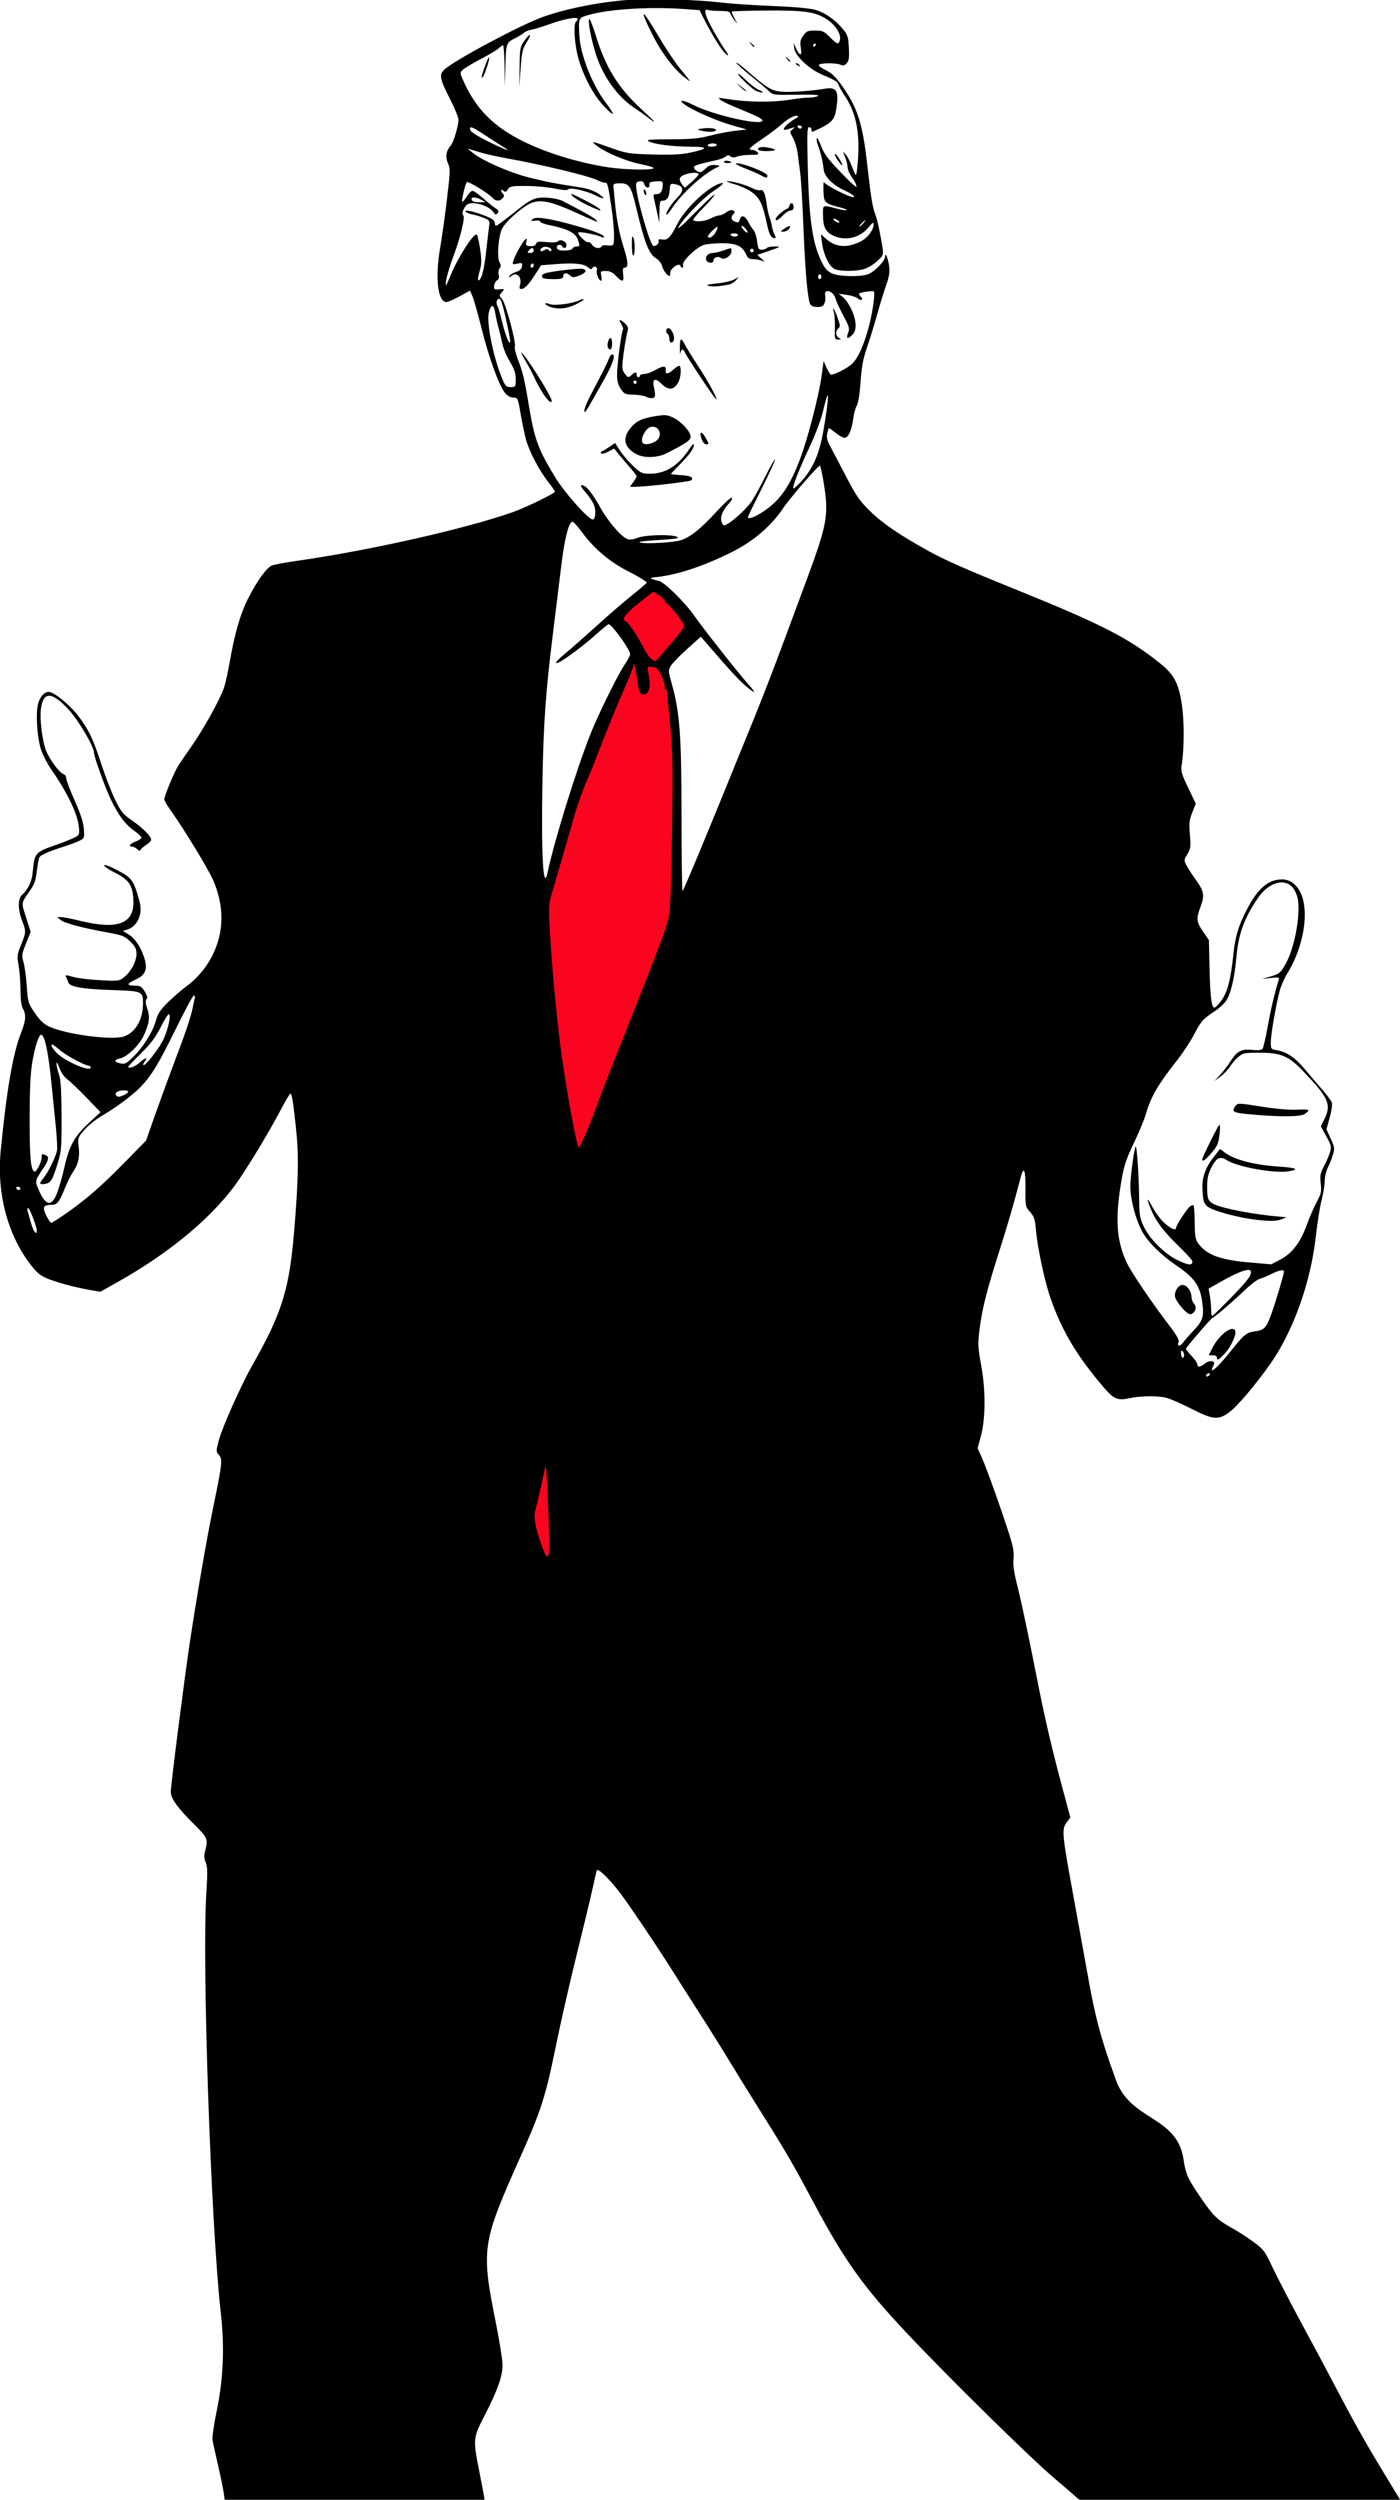
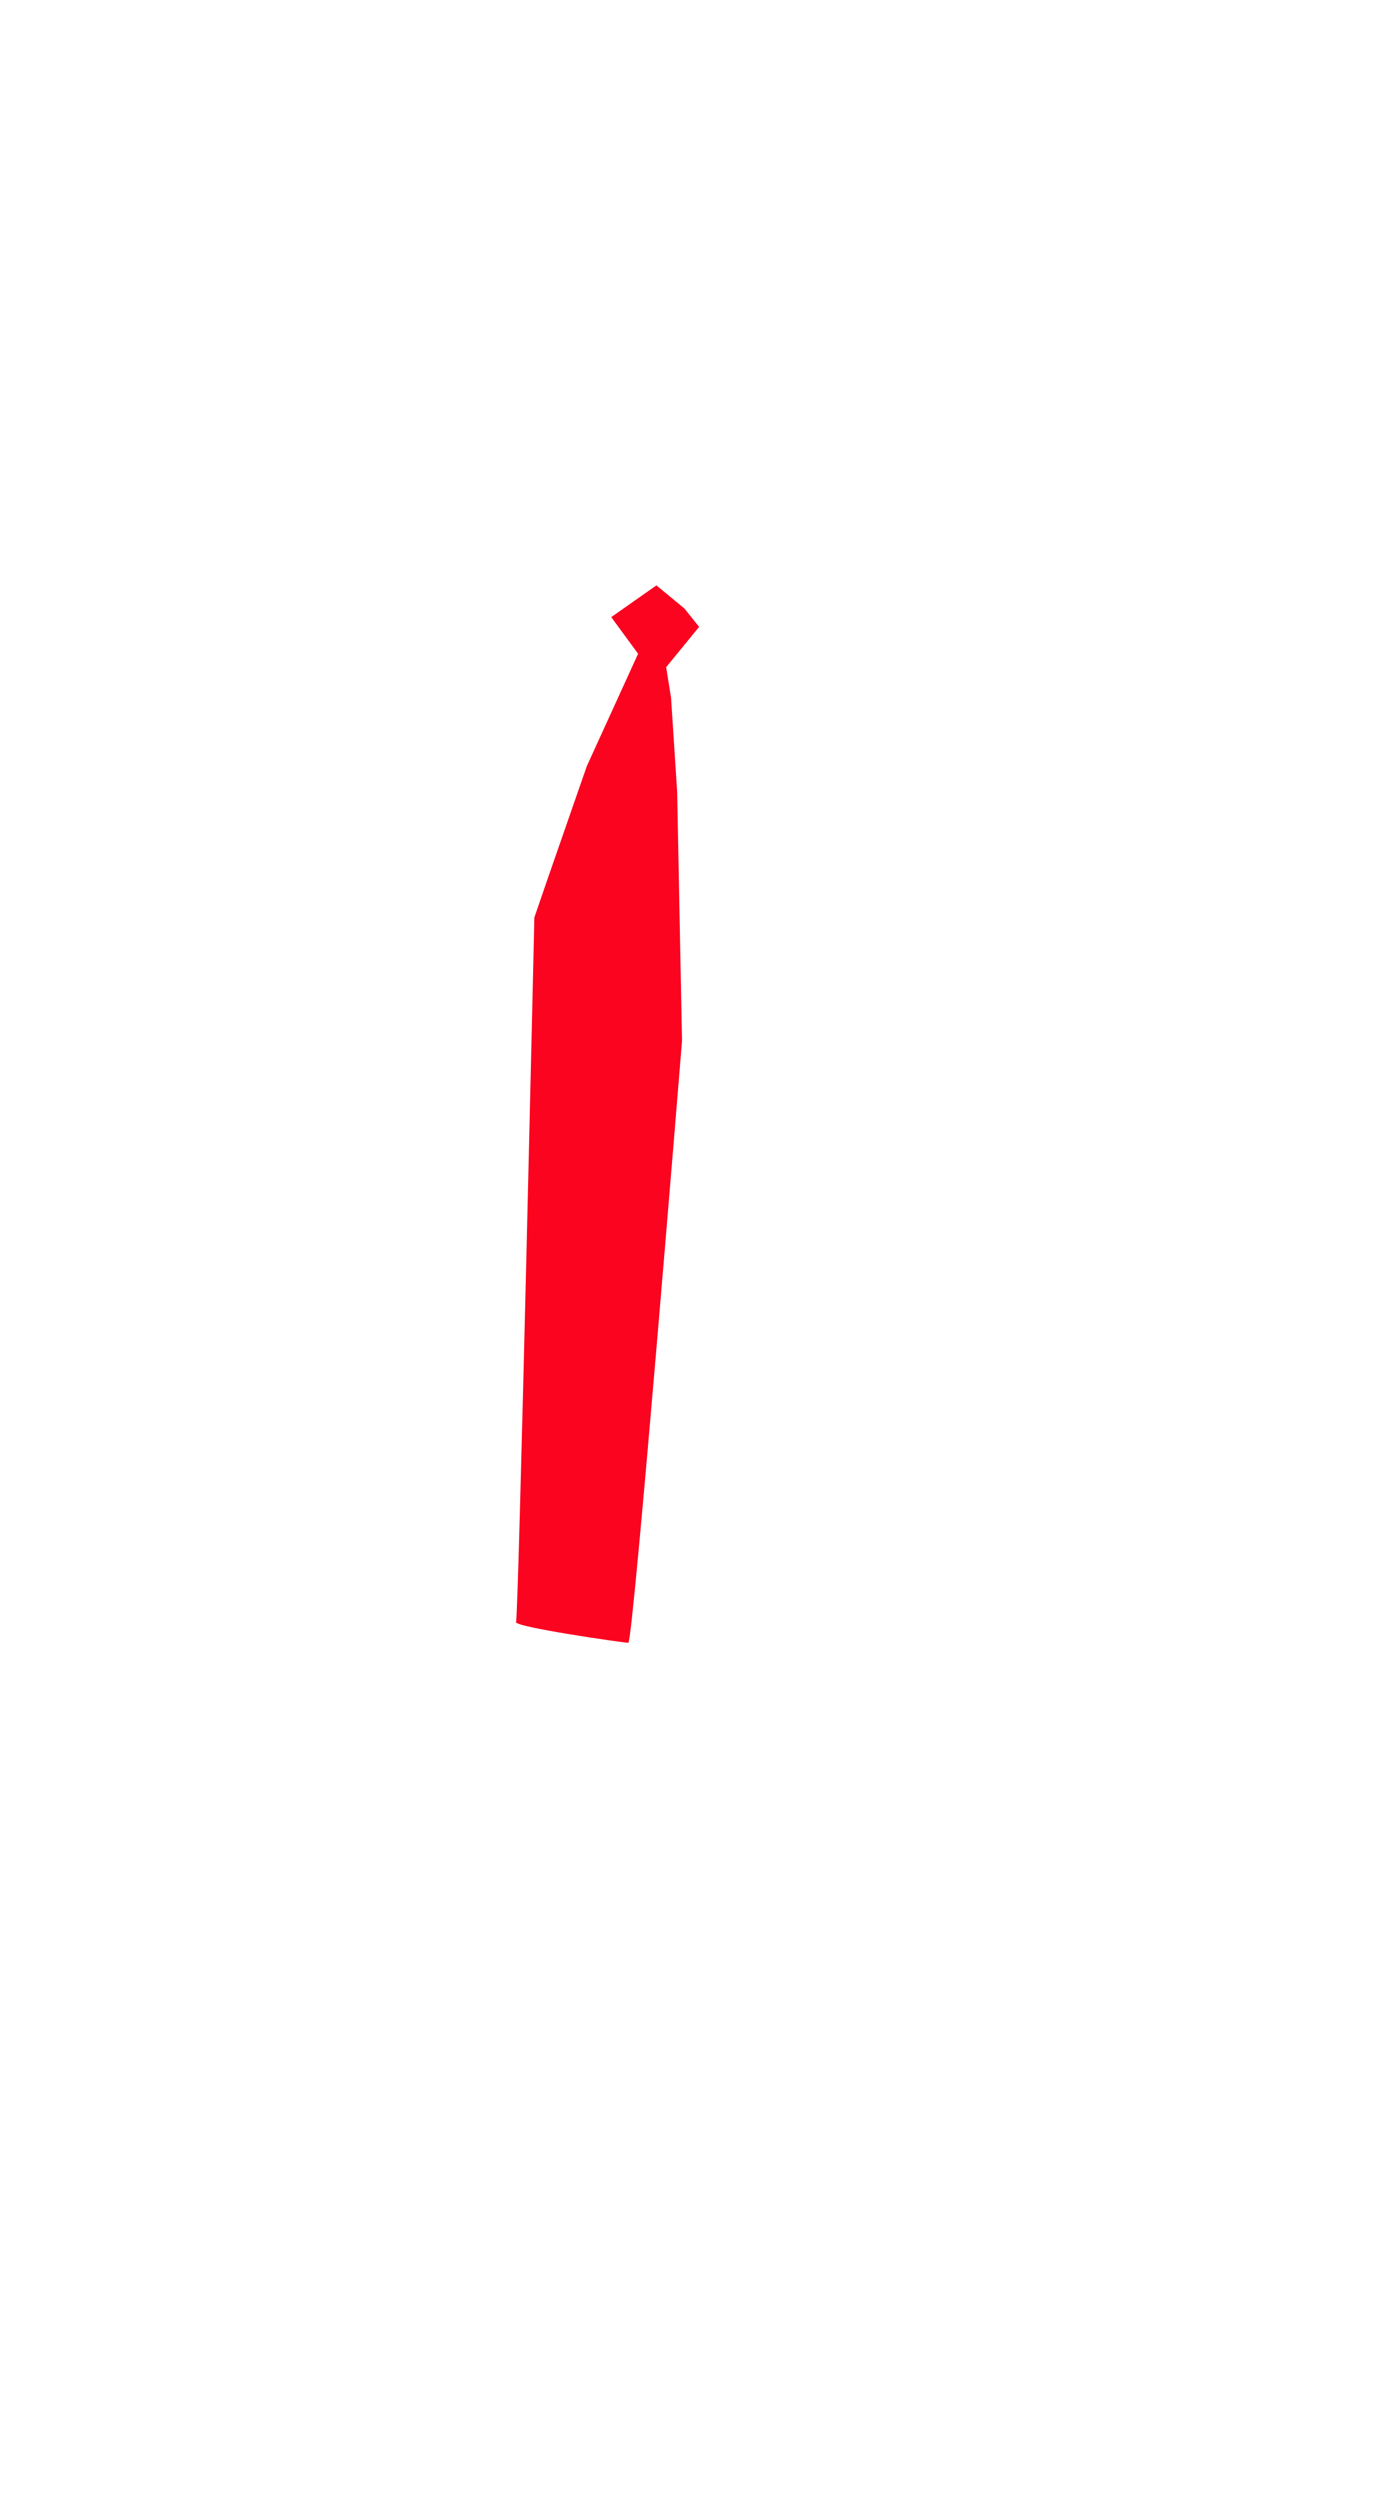
<svg xmlns="http://www.w3.org/2000/svg" xmlns:ns1="http://www.inkscape.org/namespaces/inkscape" xmlns:ns2="http://sodipodi.sourceforge.net/DTD/sodipodi-0.dtd" width="41.923mm" height="74.818mm" viewBox="0 0 41.923 74.818" version="1.1" id="svg13845" xml:space="preserve" ns1:version="1.2 (dc2aedaf03, 2022-05-15)" ns2:docname="Trump as salesman.svg">
  <title id="title14425">Trump as salesman</title>
  <ns2:namedview id="namedview13847" pagecolor="#ffffff" bordercolor="#666666" borderopacity="1.0" ns1:showpageshadow="2" ns1:pageopacity="0.0" ns1:pagecheckerboard="0" ns1:deskcolor="#d1d1d1" ns1:document-units="mm" showgrid="false" ns1:zoom="0.47354851" ns1:cx="876.36217" ns1:cy="281.9141" ns1:window-width="1920" ns1:window-height="991" ns1:window-x="-9" ns1:window-y="-9" ns1:window-maximized="1" ns1:current-layer="layer1" />
  <defs id="defs13842" />
  <g ns1:label="Lager 1" ns1:groupmode="layer" id="layer1" transform="translate(21.333,123.088)">
    <g id="g14419" transform="matrix(0.185,0,0,0.185,-17.391,-100.342)">
      <path style="fill:#fa041f;fill-opacity:1;stroke:none;stroke-width:0.265px;stroke-linecap:butt;stroke-linejoin:miter;stroke-opacity:1" d="m 84.942,-28.248 4.543,3.753 2.37,2.963 -5.334,6.519 0.79,4.938 0.988,15.211 0.79,40.298 c 0,0 -7.902,97.387 -8.692,97.387 -0.79,0 -18.569,-2.568 -18.174,-3.358 0.395,-0.79 2.963,-113.98 2.963,-113.98 l 2.173,-6.321 6.321,-18.174 8.297,-18.174 -4.346,-5.926 z" id="path13863" />
-       <path style="fill:#000000;stroke-width:0.265" d="m 14.933,280.522 c -0.093,-0.691 -0.511,-2.745 -0.928,-4.564 -0.417,-1.819 -0.827,-3.664 -0.911,-4.101 -0.087,-0.453 0.202,-2.496 0.673,-4.763 1.076,-5.177 1.293,-10.25 0.674,-15.747 -1.617,-14.349 -3.081,-57.027 -2.341,-68.258 0.204,-3.091 0.182,-4.011 -0.11,-4.734 -0.27,-0.668 -0.295,-1.141 -0.098,-1.852 0.516,-1.859 0.39,-2.171 -1.734,-4.269 -2.71,-2.678 -3.819,-4.215 -3.819,-5.297 0,-1.084 2.177,-18.189 3.063,-24.065 1.191,-7.903 2.765,-16.982 3.852,-22.225 1.409,-6.793 1.488,-7.542 0.868,-8.227 -0.47,-0.52 -0.471,-0.604 -0.026,-2.308 0.55,-2.106 3.656,-9.059 5.457,-12.219 4.757,-8.347 5.983,-12.283 6.756,-21.696 0.702,-8.546 0.767,-12.181 0.298,-16.58 -0.472,-4.422 -0.672,-5.648 -0.92,-5.641 -0.091,0.003 -0.747,1.104 -1.457,2.447 -1.832,3.464 -4.409,7.787 -6.659,11.174 -3.912,5.887 -11.025,11.926 -19.913,16.908 l -2.729,1.529 -1.769,-0.307 c -2.424,-0.42 -5.453,-1.249 -7.005,-1.917 -0.986,-0.424 -1.607,-0.97 -2.615,-2.299 -3.649,-4.813 -5.385,-11.47 -4.741,-18.185 0.942,-9.82 1.989,-15.897 3.309,-19.197 0.767,-1.918 0.842,-2.945 0.287,-3.917 -0.247,-0.433 -0.381,-1.475 -0.388,-3.012 -0.005,-1.293 -0.143,-3.079 -0.305,-3.969 -0.275,-1.505 -0.247,-1.737 0.397,-3.317 0.831,-2.039 0.836,-2.156 0.164,-3.926 -0.702,-1.847 -0.699,-3.532 0.009,-4.172 0.974,-0.881 1.577,-2.149 1.709,-3.595 0.292,-3.183 0.379,-3.289 3.636,-4.432 1.271,-0.446 2.684,-1.004 3.14,-1.24 0.784,-0.405 0.822,-0.497 0.706,-1.662 -0.219,-2.196 -1.792,-5.477 -4.53,-9.45 -0.56,-0.813 -1.258,-2.154 -1.551,-2.981 -0.599,-1.69 -0.903,-5.162 -0.619,-7.058 0.233,-1.552 1.181,-2.637 2.069,-2.368 1.069,0.325 3.356,2.277 4.591,3.92 1.674,2.226 2.343,3.639 3.702,7.811 0.645,1.98 1.652,4.57 2.239,5.755 0.94,1.898 1.262,2.288 2.707,3.278 1.712,1.173 3.076,2.54 3.088,3.095 0.004,0.179 -0.32,0.533 -0.72,0.787 -0.4,0.255 -0.824,0.616 -0.941,0.804 -0.17,0.272 -0.295,0.26 -0.614,-0.06 -0.22,-0.22 -0.571,-0.401 -0.779,-0.401 -0.707,0 -0.381,-0.494 0.548,-0.83 0.509,-0.184 0.926,-0.467 0.926,-0.628 0,-0.161 -0.531,-0.667 -1.179,-1.124 -1.425,-1.004 -2.527,-2.476 -3.74,-4.994 -0.938,-1.948 -2.754,-6.969 -2.754,-7.615 0,-1 -2.489,-5.234 -4.1,-6.973 -2.726,-2.945 -4.096,-2.991 -4.487,-0.152 -0.22,1.602 0.212,5.195 0.81,6.738 0.554,1.427 2.16,3.618 2.803,3.822 0.261,0.083 0.475,0.389 0.475,0.68 0,0.291 0.618,1.92 1.374,3.62 0.975,2.192 1.407,3.527 1.485,4.59 0.106,1.431 0.077,1.516 -0.647,1.882 -0.417,0.211 -1.413,0.594 -2.213,0.852 -3.021,0.973 -4.19,1.489 -4.369,1.928 -0.102,0.249 -0.278,1.261 -0.392,2.247 -0.152,1.322 -0.406,2.079 -0.964,2.876 -1.625,2.321 -1.573,2.007 -0.761,4.556 l 0.737,2.314 -0.747,1.856 c -0.701,1.742 -0.726,1.932 -0.403,3.094 0.189,0.681 0.426,2.429 0.525,3.885 0.174,2.542 0.225,2.712 1.284,4.271 0.78,1.149 1.437,1.786 2.247,2.178 2.651,1.283 10.181,2.297 12.175,1.638 1.878,-0.62 3.098,-2.715 3.101,-5.327 0.002,-1.988 -0.074,-2.021 -5.026,-2.182 -4.683,-0.153 -6.845,-0.524 -7.053,-1.213 -0.071,-0.234 -0.233,-0.622 -0.359,-0.861 -0.212,-0.4 -0.12,-0.404 1.144,-0.048 0.756,0.213 2.746,0.453 4.422,0.535 3.036,0.148 3.052,0.145 3.914,-0.58 1.106,-0.93 1.901,-2.489 1.901,-3.725 0,-0.768 -0.205,-1.169 -0.992,-1.945 -0.89,-0.877 -1.251,-1.025 -3.506,-1.438 -4.304,-0.79 -7.146,-1.54 -7.752,-2.045 l -0.582,-0.486 0.578,-0.009 c 0.318,-0.005 1.806,0.289 3.307,0.652 5.869,1.422 8.536,0.425 8.454,-3.159 -0.059,-2.561 -0.652,-3.485 -2.994,-4.669 -0.826,-0.417 -1.585,-0.893 -1.687,-1.058 -0.277,-0.448 0.776,-0.058 2.702,1.001 1.75,0.962 2.111,1.54 2.983,4.78 0.521,1.934 -0.319,3.911 -1.888,4.443 l -0.825,0.28 0.943,0.556 c 1.085,0.64 2.135,2.291 2.624,4.125 0.434,1.63 0.015,2.484 -1.571,3.205 -1.396,0.634 -1.423,0.947 -0.082,0.947 0.901,0 1.112,0.122 1.614,0.934 0.417,0.675 0.5,1.026 0.299,1.269 -0.198,0.238 -0.161,0.675 0.125,1.506 0.475,1.379 0.329,2.455 -0.599,4.418 -0.738,1.562 -2.656,3.397 -3.816,3.651 -1.009,0.222 -0.989,0.569 0.046,0.796 0.723,0.159 0.966,0.042 2.018,-0.971 1.644,-1.584 3.19,-4.024 3.725,-5.876 0.368,-1.275 0.729,-1.824 2.034,-3.093 0.873,-0.849 2.102,-1.915 2.732,-2.369 3.665,-2.646 5.857,-6.835 5.864,-11.207 0.003,-1.975 -0.466,-4.118 -1.347,-6.148 -0.718,-1.654 -4.878,-8.505 -6.597,-10.863 -0.722,-0.991 -1.311,-1.982 -1.308,-2.204 0.006,-0.537 1.629,-4.427 2.267,-5.436 0.278,-0.44 1.296,-1.929 2.26,-3.307 1.856,-2.653 4.446,-7.329 5.125,-9.253 0.223,-0.633 0.646,-2.529 0.94,-4.214 0.794,-4.552 1.699,-7.706 2.901,-10.116 1.434,-2.873 3.055,-5.141 3.92,-5.483 0.388,-0.153 2.015,-0.464 3.616,-0.691 11.974,-1.698 27.464,-5.174 35.322,-7.924 2.09,-0.732 6.879,-3.054 6.879,-3.336 0,-0.112 -0.486,-0.818 -1.08,-1.569 -1.417,-1.793 -3.004,-4.784 -3.552,-6.694 -0.242,-0.841 -0.647,-2.746 -0.901,-4.233 -0.457,-2.676 -0.47,-2.704 -1.216,-2.731 -0.49,-0.018 -0.964,-0.29 -1.353,-0.778 -0.958,-1.201 -2.604,-5.733 -3.744,-10.307 -0.58,-2.328 -1.243,-4.681 -1.472,-5.227 l -0.417,-0.994 -1.688,0.928 c -0.929,0.51 -1.884,0.928 -2.123,0.928 -1.429,0 -1.875,-3.895 -1.016,-8.864 0.302,-1.746 0.8,-5.311 1.106,-7.922 0.519,-4.429 0.528,-4.81 0.127,-5.698 -0.452,-1.001 -0.273,-2.017 0.514,-2.916 0.424,-0.484 1.203,-3.129 1.203,-4.081 0,-0.381 -0.593,-1.85 -1.317,-3.267 -1.723,-3.37 -1.854,-4.032 -0.957,-4.864 1.641,-1.522 12.256,-7.191 15.931,-8.509 3.988,-1.43 9.803,-2.545 14.653,-2.811 3.758,-0.206 10.756,0.043 14.552,0.516 1.237,0.154 4.809,0.387 7.937,0.517 3.849,0.16 6.134,0.372 7.066,0.658 1.565,0.479 3.221,1.657 4.414,3.14 0.714,0.887 0.827,1.254 0.914,2.989 0.081,1.603 0.013,2.074 -0.36,2.486 -0.345,0.382 -0.579,0.444 -0.938,0.252 -0.623,-0.333 -3.346,-0.332 -3.552,0.002 -0.088,0.142 0.394,0.518 1.07,0.836 0.87,0.409 1.576,1.049 2.413,2.19 2.692,3.666 3.575,6.308 4.319,12.933 0.615,5.478 0.882,7.128 1.336,8.258 0.176,0.437 0.488,1.687 0.694,2.778 0.755,3.999 0.784,3.625 -0.366,4.718 -0.572,0.544 -1.523,1.134 -2.112,1.311 -1.379,0.413 -3.997,0.406 -4.846,-0.014 -0.851,-0.421 -1.761,-2.313 -1.997,-4.153 l -0.185,-1.445 0.928,0.814 c 1.509,1.325 3.36,1.429 5.564,0.313 1.056,-0.535 2.037,-1.848 2.039,-2.729 7.9e-4,-0.417 -0.17,-0.316 -0.839,0.496 -1.42,1.723 -3.827,2.259 -5.771,1.284 -1.187,-0.595 -1.582,-1.42 -1.587,-3.312 -0.004,-1.719 -0.215,-1.643 2.583,-0.936 0.623,0.157 1.192,0.227 1.264,0.154 0.073,-0.073 -0.437,-0.275 -1.132,-0.449 -2.443,-0.611 -2.581,-0.751 -2.64,-2.676 -0.029,-0.941 0.012,-1.558 0.091,-1.371 0.143,0.337 3.114,1.933 4.261,2.289 1.184,0.368 0.56,-0.286 -0.926,-0.97 -1.98,-0.911 -3.313,-2.28 -3.41,-3.502 -0.081,-1.034 -0.506,-2.815 -0.929,-3.898 -0.153,-0.393 -0.23,-0.861 -0.17,-1.04 0.06,-0.179 0.374,0.38 0.699,1.243 0.477,1.266 1.106,2.105 3.262,4.347 1.776,1.848 2.604,2.557 2.471,2.117 -0.11,-0.364 -0.335,-0.84 -0.5,-1.058 -0.6,-0.795 -0.961,-1.592 -0.961,-2.122 0,-0.298 -0.178,-0.984 -0.395,-1.525 -0.395,-0.983 -0.395,-0.983 0.112,-0.384 0.279,0.33 0.715,1.163 0.968,1.852 0.253,0.689 0.548,1.353 0.654,1.476 0.106,0.123 0.277,-1.127 0.379,-2.778 0.271,-4.375 -0.393,-7.44 -2.187,-10.098 -0.441,-0.654 -0.875,-1.419 -0.964,-1.7 -0.172,-0.543 -0.49,-0.74 -2.8,-1.734 -2.011,-0.866 -4.201,-2.947 -4.372,-4.154 l -0.131,-0.926 0.392,0.84 c 0.642,1.377 1.003,1.375 0.796,-0.004 -0.149,-0.997 -0.081,-1.344 0.394,-2.013 0.511,-0.718 0.724,-0.808 1.911,-0.808 1.206,0 1.439,0.103 2.394,1.058 1.222,1.222 1.407,1.275 1.619,0.464 0.236,-0.901 -0.646,-2.349 -1.98,-3.255 -1.907,-1.294 -3.606,-1.555 -9.851,-1.51 -3.036,0.022 -5.58,0.099 -5.653,0.172 -0.073,0.073 0.131,0.585 0.453,1.138 0.546,0.939 0.548,0.962 0.035,0.345 -0.303,-0.364 -0.62,-0.87 -0.705,-1.124 -0.124,-0.371 -0.463,-0.463 -1.703,-0.463 -0.851,0 -1.736,-0.072 -1.967,-0.161 -0.8,-0.307 -0.444,0.978 0.951,3.437 0.753,1.327 1.587,2.697 1.852,3.044 0.77,1.007 0.558,1.194 -0.269,0.238 -0.708,-0.818 -2.155,-3.251 -3.351,-5.632 l -0.532,-1.058 -2.379,-0.17 c -5.74,-0.411 -12.243,-0.005 -15.674,0.978 -1.531,0.439 -1.548,0.477 -1.396,3.294 0.17,3.162 2.135,8.113 4.352,10.968 0.665,0.857 1.138,1.627 1.05,1.711 -0.088,0.084 -0.795,-0.543 -1.572,-1.395 -1.691,-1.853 -3.349,-5.084 -4.082,-7.953 -0.565,-2.212 -0.715,-5.305 -0.27,-5.58 0.146,-0.09 0.265,-0.283 0.265,-0.429 0,-0.414 -2.255,0.009 -4.63,0.869 -1.164,0.421 -2.461,0.819 -2.881,0.883 -0.42,0.064 -0.956,0.285 -1.191,0.491 -0.235,0.206 -0.931,0.627 -1.547,0.937 -1.332,0.67 -1.372,0.799 -1.47,4.79 l -0.075,3.043 -0.057,-3.373 c -0.031,-1.855 -0.138,-3.373 -0.238,-3.373 -0.1,0 -0.427,0.226 -0.728,0.502 -0.3,0.276 -1.618,1.063 -2.927,1.748 -1.31,0.685 -2.606,1.461 -2.88,1.724 -0.488,0.467 -0.48,0.517 0.335,2.259 1.841,3.934 4.437,6.622 8.519,8.821 3.917,2.11 9.454,3.877 14.664,4.679 2.647,0.408 7.168,0.5 7.384,0.151 0.076,-0.124 -0.899,-0.427 -2.167,-0.675 -2.331,-0.455 -5.895,-1.981 -7.201,-3.084 -0.796,-0.673 -0.687,-0.65 2.778,0.582 2.201,0.782 2.692,0.855 6.482,0.958 3.075,0.083 4.593,0.007 6.068,-0.306 2.948,-0.624 2.949,-0.953 0.004,-0.959 -2.883,-0.006 -5.831,-0.381 -6.738,-0.856 -0.525,-0.275 0.05,-0.331 3.525,-0.339 3.397,-0.008 4.562,-0.116 6.402,-0.592 1.237,-0.32 3.082,-0.675 4.101,-0.788 l 1.852,-0.206 -2.249,-0.631 c -3.458,-0.97 -8.661,-3.462 -8.334,-3.991 0.08,-0.13 0.946,0.169 1.925,0.664 3.295,1.666 11.172,3.427 11.172,2.497 0,-0.275 -1.049,-0.786 -4.541,-2.214 -0.969,-0.397 -1.981,-0.898 -2.249,-1.114 -0.444,-0.359 -0.396,-0.379 0.556,-0.223 3.957,0.646 7.88,0.684 11.243,0.108 0.791,-0.135 1.922,-0.248 2.514,-0.25 0.592,-0.002 1.254,-0.123 1.473,-0.269 0.272,-0.181 -0.812,-0.245 -3.44,-0.203 -3.757,0.06 -3.85,0.048 -4.516,-0.591 -0.374,-0.359 -1.713,-1.485 -2.977,-2.503 -1.264,-1.018 -2.297,-1.952 -2.297,-2.077 0,-0.124 0.729,0.411 1.62,1.189 3.229,2.82 3.998,3.303 5.539,3.48 1.349,0.154 4.835,-0.077 7.281,-0.483 1.597,-0.265 2.077,0.308 1.874,2.24 -0.305,2.904 -0.554,3.202 -3.945,4.732 -0.109,0.049 -0.198,-0.099 -0.198,-0.329 0,-0.23 -0.168,-0.419 -0.373,-0.419 -0.312,0 -0.354,0.871 -0.257,5.358 0.207,9.601 0.755,13.455 2.36,16.624 0.491,0.968 0.908,1.403 1.646,1.713 1.177,0.495 4.391,0.567 5.718,0.129 1.033,-0.341 2.81,-2.143 2.816,-2.856 0.008,-0.87 0.479,0.224 0.658,1.528 0.13,0.944 0.014,1.664 -0.511,3.167 -0.374,1.07 -1.04,3.243 -1.48,4.83 -0.44,1.587 -1.16,3.918 -1.599,5.18 -0.616,1.769 -0.852,3.042 -1.033,5.554 -0.143,1.996 -0.379,3.483 -0.609,3.836 -0.206,0.318 -0.46,1.223 -0.563,2.011 -0.254,1.94 -0.807,3.197 -1.407,3.197 -0.265,0 -0.932,-0.371 -1.482,-0.824 -0.55,-0.453 -1.039,-0.781 -1.088,-0.728 -0.048,0.053 -0.164,0.454 -0.257,0.89 -0.121,0.566 0.003,1.113 0.432,1.906 0.331,0.612 1.487,2.815 2.569,4.895 1.719,3.305 2.223,4.033 3.991,5.767 1.962,1.925 4.806,3.861 9.399,6.398 2.656,1.467 6.03,2.957 13.879,6.128 14.172,5.725 18.569,7.975 23.716,12.135 2.182,1.763 2.906,3.159 3.428,6.602 0.406,2.682 0.385,7.357 -0.044,9.842 -0.151,0.872 0.003,1.395 1.059,3.596 l 1.235,2.576 -0.566,1.431 c -0.487,1.231 -0.541,1.735 -0.386,3.611 0.163,1.971 0.123,2.271 -0.41,3.134 -0.563,0.91 -0.57,0.993 -0.157,1.789 0.238,0.459 0.905,1.49 1.482,2.29 1.377,1.91 1.501,2.568 0.826,4.372 -0.748,1.998 -0.7,2.494 0.394,4.084 l 0.944,1.372 0.101,4.545 c 0.101,4.57 0.332,6.411 0.8,6.381 0.139,-0.009 0.622,-0.501 1.073,-1.092 0.987,-1.294 1.563,-3.44 1.952,-7.27 0.318,-3.142 0.842,-4.901 2.263,-7.605 1.785,-3.396 3.436,-4.786 5.687,-4.786 1.634,0 2.984,1.403 3.433,3.566 0.692,3.334 -0.384,8.061 -2.673,11.744 -0.435,0.699 -0.964,1.916 -1.176,2.704 -0.601,2.231 -1.442,7.094 -1.442,8.335 0,1.09 0.027,1.126 0.997,1.29 1.584,0.268 2.96,1.201 4.5,3.053 0.786,0.946 2.058,2.437 2.825,3.314 0.767,0.877 1.47,1.833 1.563,2.124 0.093,0.292 -0.067,1.38 -0.355,2.419 l -0.524,1.889 0.69,1.506 c 0.63,1.377 0.661,1.6 0.362,2.601 -0.18,0.602 -0.552,1.537 -0.827,2.076 -0.275,0.54 -0.5,1.5 -0.5,2.133 0,0.633 -0.227,2.037 -0.505,3.119 -0.278,1.082 -0.702,3.742 -0.944,5.911 -0.835,7.507 -3.713,15.487 -7.5,20.796 -2.439,3.42 -5.3,6.766 -6.549,7.661 -1.763,1.263 -2.577,1.181 -6.119,-0.612 -1.572,-0.796 -3.334,-1.575 -3.916,-1.733 -1.385,-0.375 -4.091,-0.367 -5.95,0.017 -2.256,0.466 -2.66,0.257 -5.023,-2.596 -3.924,-4.738 -6.107,-8.498 -7.889,-13.586 -0.932,-2.661 -2.112,-8.195 -2.351,-11.028 -0.145,-1.718 -0.284,-2.144 -0.946,-2.897 -0.762,-0.868 -0.775,-0.935 -0.748,-3.798 0.029,-3.071 -0.27,-3.756 -0.781,-1.79 -1.077,4.141 -2.071,7.572 -3.432,11.84 -2.051,6.434 -2.802,9.395 -3.208,12.651 -0.312,2.497 -0.292,2.92 0.28,6.093 0.729,4.044 0.68,8.539 -0.123,11.458 l -0.484,1.759 0.694,1.548 c 0.779,1.737 3.265,8.704 4.471,12.528 0.617,1.956 0.759,2.807 0.643,3.836 -0.113,1.002 0.071,2.19 0.757,4.895 0.498,1.965 1.746,7.858 2.774,13.097 1.643,8.376 2.632,12.591 5.062,21.574 l 0.611,2.259 -0.618,0.836 c -0.804,1.088 -0.735,1.812 1.151,12.108 0.8,4.366 1.891,10.378 2.424,13.361 1.099,6.15 2.054,9.67 4.266,15.734 2.229,7.119 9.912,6.056 11.068,13.113 0.394,2.619 0.649,3.195 2.836,6.399 1.967,2.881 2.689,3.588 4.913,4.808 0.976,0.536 2.58,1.565 3.563,2.288 1.707,1.255 1.851,1.448 3.205,4.318 2.955,5.999 6.096,11.531 9.228,17.501 3.773,7.202 5.556,10.395 8.683,15.544 l 2.851,4.696 h -25.908 c -24.315,0 -25.937,-0.029 -26.388,-0.463 -0.264,-0.255 -2.02,-1.769 -3.903,-3.365 -3.984,-3.378 -17.432,-16.614 -24.068,-23.689 -6.875,-7.33 -9.868,-11.531 -14.813,-20.786 -3.469,-6.493 -4.511,-8.284 -8.689,-14.932 -1.6,-2.547 -3.885,-6.238 -5.076,-8.202 -1.191,-1.965 -3.391,-5.477 -4.888,-7.805 -1.497,-2.328 -3.318,-5.186 -4.047,-6.35 -2.525,-4.035 -7.661,-11.649 -8.924,-13.229 -1.864,-2.332 -3.384,-3.746 -3.535,-3.286 -0.068,0.207 -0.38,1.566 -0.694,3.022 -0.314,1.455 -1.446,6.158 -2.516,10.451 -1.07,4.293 -2.604,11.029 -3.409,14.968 -1.67,8.176 -2.35,10.298 -5.716,17.84 -6.288,14.088 -6.398,14.841 -3.953,27.062 0.576,2.879 1.047,5.878 1.047,6.665 0,1.8 -0.827,4.122 -2.902,8.15 -1.899,3.685 -1.906,3.774 -0.806,9.319 0.433,2.183 0.79,4.118 0.793,4.299 0.004,0.262 -4.372,0.331 -21.013,0.331 h -21.018 z m 52.661,-154.517 c -0.093,-4.23 -0.434,-11.561 -0.544,-11.673 -0.053,-0.054 -0.161,0.244 -0.242,0.661 -0.212,1.099 -1.186,5.354 -1.49,6.507 -0.28,1.063 0.073,2.88 1.134,5.827 0.865,2.406 1.214,2.002 1.141,-1.323 z M 174.482,99.481 c 0.09,-0.146 0.044,-0.265 -0.101,-0.265 -0.146,0 -0.338,0.119 -0.428,0.265 -0.09,0.146 -0.044,0.265 0.101,0.265 0.146,0 0.338,-0.119 0.428,-0.265 z m 3.525,-3.969 c 2.011,-2.535 2.456,-2.896 3.789,-3.073 1.553,-0.206 1.868,-0.541 2.708,-2.882 0.699,-1.947 2.017,-6.375 2.017,-6.775 0,-0.403 -0.762,-0.26 -2.059,0.389 -0.686,0.343 -1.546,0.699 -1.909,0.791 -0.364,0.092 -1.458,0.932 -2.432,1.867 -1.787,1.716 -4.742,4.253 -5.16,4.428 -0.292,0.123 -4.314,4.799 -4.314,5.016 0,0.09 0.417,0.606 0.926,1.146 0.509,0.54 0.926,1.152 0.926,1.36 0,0.52 0.457,0.473 1.218,-0.126 0.812,-0.639 1.804,-0.464 1.421,0.251 -0.961,1.797 0.538,0.546 2.87,-2.393 z m -2.334,1.206 c 0,-0.264 -0.239,-0.412 -0.667,-0.412 h -0.667 l 0.563,-1.124 c 1.108,-2.214 3.374,-3.9 3.745,-2.786 0.182,0.547 -0.682,2.483 -1.537,3.44 -1.042,1.167 -1.437,1.409 -1.437,0.883 z m -5.531,-1.023 c -0.209,-0.209 -0.289,-0.141 -0.289,0.249 0,0.699 0.37,1.071 0.488,0.49 0.05,-0.247 -0.039,-0.579 -0.198,-0.738 z m 1.723,-3.359 c 1.514,-1.591 1.727,-2.247 1.451,-4.451 -0.352,-2.801 -1.228,-4.076 -4.177,-6.079 -2.561,-1.739 -4.674,-3.845 -5.6,-5.582 -1.061,-1.99 -1.889,-5.184 -1.887,-7.28 10e-4,-1.514 0.633,-6.17 0.87,-6.407 0.187,-0.187 0.515,4.649 0.55,8.103 0.03,2.977 0.103,3.455 0.728,4.788 0.98,2.089 3.465,4.545 5.621,5.554 1.685,0.788 2.283,0.827 2.283,0.147 0,-0.181 -1.001,-1.297 -2.225,-2.482 -2.368,-2.292 -3.6,-3.894 -4.38,-5.7 -0.888,-2.055 -0.827,-2.457 0.104,-0.683 0.514,0.979 1.415,2.178 2.039,2.712 1.095,0.937 1.816,1.214 1.816,0.697 0,-0.366 1.711,-2.998 2.228,-3.428 0.237,-0.196 0.505,-0.282 0.596,-0.191 0.091,0.091 0.178,1.35 0.192,2.796 0.022,2.229 0.111,2.745 0.58,3.378 1.382,1.866 3.543,2.656 8.406,3.074 l 3.403,0.293 1.488,-0.781 c 1.901,-0.997 3.226,-2.738 4.262,-5.596 0.432,-1.193 1.155,-2.86 1.607,-3.704 0.733,-1.371 0.803,-1.692 0.651,-3.005 -0.146,-1.266 -0.075,-1.648 0.515,-2.756 0.376,-0.708 0.817,-1.73 0.979,-2.272 0.271,-0.903 0.221,-1.12 -0.589,-2.593 l -0.884,-1.608 0.586,-1.206 c 1.151,-2.369 0.679,-3.42 -3.49,-7.77 -2.31,-2.41 -3.563,-2.941 -6.951,-2.944 -2.499,-0.002 -2.749,0.046 -3.491,0.67 -0.44,0.37 -1.046,1.072 -1.347,1.559 -0.301,0.488 -0.993,1.216 -1.536,1.618 l -0.988,0.731 0.942,-1.034 c 0.518,-0.569 1.262,-1.537 1.653,-2.152 1.047,-1.646 1.763,-2.027 3.484,-1.849 0.939,0.097 1.519,0.041 1.687,-0.162 0.141,-0.171 0.51,-1.739 0.821,-3.485 0.493,-2.765 1.081,-5.284 1.754,-7.514 0.19,-0.628 0.175,-0.633 -1.238,-0.478 l -1.43,0.157 1.265,-0.357 c 1.572,-0.443 1.786,-0.621 2.64,-2.19 1.374,-2.524 2.329,-7.595 1.93,-10.251 -0.102,-0.681 -0.466,-1.535 -0.848,-1.989 -1.328,-1.579 -3.91,-0.816 -5.601,1.654 -2.235,3.264 -3.176,5.829 -3.505,9.549 -0.303,3.427 -0.904,5.977 -1.681,7.132 -0.313,0.465 -1.13,1.214 -1.815,1.664 -1.901,1.247 -2.254,1.644 -3.377,3.803 -0.572,1.099 -1.79,2.95 -2.708,4.113 -3.118,3.951 -4.275,5.938 -5.076,8.72 -0.25,0.868 -1.085,2.892 -1.855,4.498 -1.54,3.212 -1.829,4.196 -2.394,8.169 -0.695,4.887 -0.36,8.197 1.155,11.396 0.769,1.626 4.069,6.489 6.978,10.286 0.992,1.294 1.52,2.213 1.421,2.471 -0.303,0.79 0.156,0.904 0.702,0.174 0.303,-0.405 1.061,-1.272 1.684,-1.927 z m -1.843,-3.697 c -0.523,-0.578 -1.026,-1.353 -1.118,-1.722 -0.205,-0.818 0.488,-1.989 1.178,-1.989 0.692,0 1.412,0.904 1.459,1.831 0.022,0.438 0.187,0.943 0.366,1.123 0.414,0.414 0.418,1.081 0.009,1.491 -0.519,0.519 -0.893,0.374 -1.894,-0.734 z m 11.519,-14.314 c -2.208,-0.287 -5.513,-1.132 -6.808,-1.742 -1.147,-0.54 -1.355,-1.049 -1.409,-3.458 -0.038,-1.684 0.539,-3.252 1.779,-4.834 0.513,-0.655 0.97,-1.24 1.015,-1.299 0.045,-0.06 0.291,0.075 0.546,0.3 1.473,1.295 4.806,2.214 9.036,2.491 2.743,0.18 3.363,0.437 1.773,0.735 -2.349,0.441 -8.51,-0.653 -10.305,-1.829 -0.977,-0.64 -1.628,-0.301 -2.403,1.254 -0.51,1.024 -0.679,1.772 -0.679,3.009 0,2.038 0.136,2.403 1.075,2.889 1.401,0.725 6.619,1.716 10.831,2.057 l 0.926,0.075 -0.745,0.318 c -0.824,0.352 -2.109,0.362 -4.632,0.034 z m -8.245,-9.704 c 0.007,-0.378 2.613,-5.622 2.794,-5.622 0.1,0 0.099,0.732 -0.003,1.627 -0.156,1.383 -0.346,1.819 -1.266,2.91 -1.003,1.19 -1.534,1.567 -1.525,1.085 z m 7.868,-7.283 c -2.937,-0.265 -3.193,-0.407 -2.485,-1.375 0.349,-0.477 0.468,-0.474 4.197,0.114 2.401,0.378 4.545,0.565 5.726,0.498 1.039,-0.059 1.889,-0.02 1.889,0.085 0,0.106 -0.265,0.377 -0.588,0.604 -0.678,0.475 -3.99,0.503 -8.739,0.074 z m -3.326,29.769 c 2.89,-2.964 3.528,-3.823 3.293,-4.437 -0.196,-0.51 -1.972,0.12 -4.698,1.664 l -2.104,1.192 0.204,1.222 c 0.112,0.672 0.204,1.669 0.204,2.214 1e-4,0.546 0.073,0.992 0.162,0.992 0.089,0 1.411,-1.282 2.939,-2.848 z M -15.354,76.132 c 0.005,-0.606 -1.155,-3.638 -1.392,-3.638 -0.128,0 -0.173,0.208 -0.098,0.463 0.074,0.255 0.329,1.148 0.566,1.984 0.387,1.366 0.918,2.05 0.925,1.191 z m 4.467,-2.578 c 3.311,-2.281 5.862,-4.484 9.599,-8.291 l 3.617,-3.685 1.504,-4.265 c 0.827,-2.346 2.25,-6.23 3.162,-8.631 1.802,-4.743 2.652,-7.288 2.918,-8.731 0.094,-0.509 0.229,-1.134 0.301,-1.389 0.072,-0.255 0.007,-0.463 -0.143,-0.463 -0.15,0 -1.456,2.411 -2.901,5.358 -2.781,5.671 -3.922,7.559 -5.692,9.411 -1.218,1.276 -3.782,3.209 -5.987,4.514 -1.609,0.953 -2.734,1.896 -3.642,3.053 -0.506,0.645 -0.573,0.961 -0.431,2.031 0.223,1.68 -0.028,2.879 -0.858,4.103 -0.376,0.554 -1.004,1.806 -1.396,2.781 -0.879,2.189 -1.221,2.614 -2.106,2.619 -1.359,0.008 -1.543,0.359 -0.89,1.702 0.322,0.662 0.685,1.204 0.806,1.204 0.121,0 1.084,-0.595 2.139,-1.321 z m -1.102,-3.707 c 0.337,-0.945 0.846,-2.775 1.133,-4.067 0.739,-3.331 1.626,-4.931 3.899,-7.031 l 1.917,-1.771 -2.241,-2.328 c -1.233,-1.281 -2.631,-2.616 -3.108,-2.967 -0.544,-0.401 -1.032,-1.103 -1.309,-1.885 -0.263,-0.742 -0.451,-1.019 -0.463,-0.685 -0.011,0.309 0.16,1.075 0.381,1.701 0.306,0.868 0.409,2.465 0.431,6.714 0.027,5.088 -0.023,5.749 -0.571,7.56 -0.865,2.858 -1.166,3.357 -2.104,3.495 -0.967,0.142 -0.999,-0.044 -0.178,-1.027 0.667,-0.797 1.855,-3.225 2.115,-4.32 0.086,-0.364 -0.017,-2.328 -0.229,-4.366 -0.212,-2.037 -0.514,-5.014 -0.67,-6.615 -0.476,-4.867 -1.094,-7.805 -1.644,-7.805 -0.393,0 -0.973,1.746 -1.423,4.285 -0.322,1.82 -0.442,4.186 -0.457,9.076 -0.02,6.314 0.181,8.584 0.779,8.783 0.322,0.107 1.168,-1.565 1.168,-2.31 0,-0.573 0.034,-0.592 0.64,-0.36 0.614,0.236 0.515,0.81 -0.365,2.114 -1.403,2.079 -1.399,2.06 -0.702,3.638 1.137,2.571 2.126,2.628 3,0.172 z m -6.013,-0.528 c 0,-0.146 -0.186,-0.265 -0.412,-0.265 -0.227,0 -0.339,0.119 -0.249,0.265 0.09,0.146 0.276,0.265 0.412,0.265 0.137,0 0.249,-0.119 0.249,-0.265 z m 91.316,-8.401 c 0.444,-0.982 1.334,-3.215 1.979,-4.961 0.644,-1.746 1.343,-3.592 1.552,-4.101 0.49,-1.193 6.871,-17.361 7.675,-19.447 1.817,-4.71 2.255,-6.024 2.52,-7.566 0.165,-0.959 0.357,-6.92 0.443,-13.733 0.13,-10.386 0.086,-12.692 -0.322,-16.801 -0.26,-2.619 -0.484,-5.019 -0.497,-5.333 -0.013,-0.314 -0.121,-0.51 -0.24,-0.436 -0.119,0.073 -0.182,-0.027 -0.141,-0.224 0.156,-0.739 -0.915,-3.095 -1.474,-3.245 -1.271,-0.341 -1.436,-0.225 -1.19,0.837 0.533,2.294 0.134,3.676 -0.997,3.459 -0.374,-0.072 -0.535,-0.537 -0.779,-2.254 -0.315,-2.215 -0.567,-3.231 -0.607,-2.441 -0.011,0.23 -0.51,1.539 -1.109,2.91 -1.629,3.733 -3.025,7.132 -4.489,10.933 -0.723,1.877 -1.488,3.782 -1.7,4.233 -0.554,1.181 -1.72,4.326 -2.119,5.715 -2.028,7.058 -3.407,11.814 -3.847,13.263 -0.498,1.64 -0.515,2.052 -0.258,6.35 0.369,6.192 1.184,14.694 1.886,19.677 0.948,6.729 2.479,14.949 2.784,14.949 0.067,0 0.485,-0.804 0.929,-1.786 z M -1.214,54.195 c 0.883,-0.402 0.858,-0.752 -0.054,-0.747 -0.903,0.005 -1.516,0.37 -1.275,0.76 0.23,0.373 0.488,0.37 1.329,-0.013 z m -5.412,-4.455 c 0,-0.146 -0.119,-0.265 -0.264,-0.265 -0.606,0 -3.672,-1.641 -4.683,-2.506 -0.6,-0.513 -1.161,-0.934 -1.247,-0.934 -0.339,0 -0.122,0.472 0.571,1.241 1.257,1.394 5.622,3.307 5.622,2.463 z m 7.946,-0.802 c 0.86,-0.804 1.423,-0.893 0.785,-0.125 -0.187,0.225 -0.278,0.472 -0.201,0.548 0.231,0.231 2.262,-2.305 3.087,-3.856 0.806,-1.515 1.44,-4.145 1.057,-4.382 -0.122,-0.075 -0.716,0.85 -1.321,2.057 -0.841,1.678 -1.589,2.677 -3.183,4.252 -1.146,1.132 -2.084,2.115 -2.084,2.183 0,0.414 1.134,0.001 1.86,-0.678 z M 91.935,14.815 c 1.421,-3.42 3.088,-7.468 3.704,-8.996 0.616,-1.528 1.682,-4.147 2.368,-5.821 4.539,-11.071 5.248,-12.908 11.336,-29.369 3.244,-8.772 3.511,-10.29 2.699,-15.337 -0.258,-1.606 -0.546,-2.92 -0.638,-2.92 -0.297,0 -4.885,5.307 -5.881,6.804 -1.934,2.906 -4.82,5.398 -8.256,7.131 -4.67,2.355 -9.16,3.827 -12.611,4.133 -0.966,0.086 -0.745,0.279 0.661,0.578 0.923,0.197 4.3,3.533 5.868,5.799 1.299,1.876 7.02,9.133 8.485,10.763 1.5,1.668 1.421,1.867 -0.202,0.509 -1.124,-0.941 -2.906,-2.881 -6.643,-7.232 l -0.693,-0.807 -2.19,1.97 c -1.205,1.084 -2.399,2.311 -2.655,2.726 -0.449,0.73 -0.443,0.834 0.174,3.043 1.274,4.568 1.544,8.327 1.546,21.528 0.001,6.654 0.079,12.011 0.173,11.906 0.094,-0.105 1.333,-2.989 2.754,-6.409 z m -24.605,3.373 c 1.018,-4.904 4.704,-16.791 6.966,-22.461 1.232,-3.088 4.365,-9.448 5.435,-11.035 0.525,-0.779 0.955,-1.598 0.955,-1.82 0,-0.723 -2.957,-4.834 -3.477,-4.834 -0.115,0 -1.05,0.757 -2.078,1.682 -2.394,2.156 -5.986,4.745 -6.395,4.609 -0.174,-0.058 0.401,-0.694 1.277,-1.412 0.876,-0.719 3.19,-2.752 5.141,-4.518 1.951,-1.766 4.559,-4.021 5.796,-5.013 1.237,-0.991 2.325,-1.914 2.419,-2.051 0.093,-0.137 -1.135,-0.908 -2.73,-1.715 -3.263,-1.65 -5.716,-3.71 -7.803,-6.553 -0.69,-0.939 -1.378,-1.666 -1.53,-1.615 -0.589,0.196 -1.241,2.811 -1.751,7.027 -0.293,2.419 -0.895,7.315 -1.339,10.88 -1.206,9.693 -1.55,14.553 -1.729,24.474 -0.208,11.564 0.15,17.683 0.841,14.354 z m 20.7,-37.883 c 0.764,-0.881 1.389,-1.784 1.389,-2.005 0,-0.471 -2.551,-3.702 -2.922,-3.702 -0.139,0 -0.223,-0.13 -0.186,-0.289 0.036,-0.159 -0.369,-0.57 -0.9,-0.913 l -0.966,-0.624 -2.321,1.813 c -2.237,1.747 -2.909,2.708 -2.109,3.015 0.42,0.161 1.902,2.394 2.909,4.38 0.366,0.722 0.936,1.506 1.266,1.741 0.58,0.414 0.631,0.391 1.526,-0.692 0.509,-0.616 1.551,-1.841 2.315,-2.723 z m 0.728,-15.823 c 1.564,-0.442 3.264,-1.775 5.835,-4.577 1.262,-1.375 2.41,-2.428 2.551,-2.341 0.141,0.087 -0.037,0.472 -0.397,0.857 -1.09,1.166 -1.544,2.288 -1.244,3.076 0.234,0.615 0.324,0.654 0.859,0.368 1.026,-0.547 3.079,-2.431 3.913,-3.591 0.439,-0.611 1.457,-2.44 2.261,-4.066 0.804,-1.625 1.524,-2.893 1.6,-2.817 0.076,0.076 -0.883,2.174 -2.13,4.664 -1.247,2.489 -2.268,4.584 -2.268,4.655 0,0.424 1.194,-0.017 2.598,-0.96 2.669,-1.793 4.258,-4.114 5.955,-8.7 1.216,-3.285 2.994,-10.209 3.394,-13.214 l 0.317,-2.378 0.455,1.017 c 0.25,0.559 0.56,1.081 0.687,1.16 0.32,0.198 2.626,-0.944 3.44,-1.704 0.931,-0.868 1.749,-2.591 2.58,-5.433 0.703,-2.406 1.262,-6.107 0.952,-6.299 -0.254,-0.157 -2.386,0.179 -2.386,0.376 0,0.097 0.141,0.318 0.313,0.49 0.483,0.483 0.016,0.725 -0.51,0.264 -0.256,-0.224 -1.06,-0.484 -1.788,-0.579 l -1.323,-0.172 0.714,0.548 c 0.393,0.302 1.018,1.212 1.389,2.024 0.826,1.805 0.881,3.322 0.146,4.057 -0.767,0.767 -1.058,0.65 -0.705,-0.285 0.28,-0.741 0.209,-0.997 -0.781,-2.844 -0.599,-1.116 -1.165,-2.354 -1.26,-2.75 -0.182,-0.767 -1.048,-1.404 -1.516,-1.114 -0.155,0.096 -0.22,0.412 -0.144,0.702 0.076,0.29 0.03,0.813 -0.103,1.161 -0.19,0.501 -0.434,0.633 -1.164,0.633 -0.611,0 -1.005,-0.157 -1.166,-0.463 -0.413,-0.788 -0.822,-5.461 -1.094,-12.502 -0.143,-3.711 -0.378,-7.64 -0.52,-8.731 -0.143,-1.091 -0.339,-2.58 -0.435,-3.307 -0.097,-0.728 -0.427,-1.78 -0.733,-2.339 -0.555,-1.012 -0.555,-1.018 -0.032,-1.425 0.296,-0.23 0.352,-0.351 0.128,-0.277 -1.306,0.433 -1.587,0.48 -1.587,0.268 0,-0.307 1.021,-1.233 1.809,-1.64 0.34,-0.175 0.562,-0.375 0.494,-0.443 -0.3,-0.3 -1.505,0.283 -2.585,1.252 -0.645,0.579 -2.092,1.673 -3.215,2.431 -2.106,1.423 -2.417,1.776 -1.563,1.776 0.273,0 0.645,0.179 0.826,0.397 0.286,0.345 0.136,0.397 -1.141,0.397 -0.809,0 -1.79,0.122 -2.181,0.27 -0.505,0.192 -0.816,0.183 -1.076,-0.032 -0.275,-0.229 -0.463,-0.221 -0.766,0.031 -0.221,0.183 -0.846,0.433 -1.389,0.554 -3.14,0.701 -3.765,0.901 -3.765,1.205 0,0.184 0.25,0.469 0.556,0.633 0.469,0.251 0.672,0.187 1.291,-0.407 0.567,-0.543 0.939,-0.682 1.627,-0.606 0.771,0.085 0.82,0.13 0.362,0.334 -2.184,0.972 -5.775,4.217 -7.403,6.689 -0.409,0.621 -0.795,1.079 -0.857,1.017 -0.215,-0.215 0.733,-1.745 1.65,-2.663 1.295,-1.295 1.168,-2.029 -0.402,-2.309 -0.606,-0.108 -0.668,-0.03 -0.738,0.942 -0.088,1.217 -0.437,1.751 -1.147,1.751 -0.435,0 -0.499,0.223 -0.518,1.786 l -0.021,1.786 -0.368,-1.72 c -0.203,-0.946 -0.433,-1.988 -0.513,-2.315 -0.12,-0.492 -0.035,-0.595 0.491,-0.595 0.634,0 0.95,-0.55 0.958,-1.669 0.003,-0.399 -0.182,-0.465 -1.121,-0.397 -0.9,0.065 -1.109,0.174 -1.047,0.544 0.111,0.66 -0.647,0.579 -0.821,-0.087 -0.103,-0.395 -0.317,-0.526 -0.758,-0.463 -0.5,0.071 -0.606,0.235 -0.568,0.881 0.115,1.981 2.197,9.194 2.753,9.538 0.366,0.226 1.036,-0.371 0.878,-0.782 -0.09,-0.235 0.099,-0.3 0.642,-0.22 0.851,0.125 1.31,-0.362 2.432,-2.582 1.22,-2.415 4.872,-5.872 6.843,-6.478 0.938,-0.288 0.511,0.2 -1.123,1.284 -1.582,1.05 -4.792,4.375 -5.557,5.755 -0.308,0.556 0.671,-0.295 2.589,-2.25 1.696,-1.729 3.149,-3.078 3.23,-2.998 0.08,0.08 -0.7,1.007 -1.733,2.059 -1.034,1.052 -1.81,1.983 -1.724,2.068 0.351,0.351 1.9,0.207 2.819,-0.262 0.541,-0.276 1.178,-0.501 1.416,-0.501 0.238,0 0.755,-0.23 1.15,-0.51 0.477,-0.34 0.844,-0.432 1.097,-0.276 0.303,0.187 0.313,0.302 0.051,0.563 -0.501,0.501 -0.393,1.009 0.267,1.257 0.485,0.182 0.622,0.119 0.74,-0.339 0.213,-0.832 0.854,-0.683 1.353,0.316 0.241,0.483 0.632,1.092 0.868,1.353 0.236,0.261 0.502,1.086 0.59,1.834 0.142,1.196 0.234,1.359 0.77,1.359 0.335,0 0.683,-0.119 0.773,-0.265 0.09,-0.146 0.663,-0.262 1.272,-0.259 1.106,0.006 1.104,0.007 -0.743,0.66 -1.019,0.36 -1.912,0.659 -1.984,0.665 -0.073,0.005 0.165,0.263 0.529,0.571 l 0.661,0.561 -0.661,-0.208 c -0.364,-0.115 -0.982,-0.21 -1.373,-0.212 -0.522,-0.003 -0.791,-0.194 -1.009,-0.721 -0.565,-1.364 -1.595,-1.851 -3.918,-1.851 -1.148,0 -2.493,0.135 -2.987,0.299 -1.203,0.4 -3.476,2.597 -3.318,3.207 0.136,0.524 -0.252,0.642 -0.434,0.132 -0.193,-0.538 -1.65,0.461 -1.624,1.113 0.012,0.297 -0.059,0.54 -0.157,0.54 -0.341,0 -1.014,-0.93 -1.193,-1.649 -0.103,-0.411 -0.558,-0.956 -1.054,-1.263 -1.053,-0.651 -1.788,-2.545 -3.059,-7.884 -0.92,-3.864 -1.172,-4.229 -2.891,-4.179 -0.765,0.022 -0.914,0.119 -0.857,0.556 0.038,0.291 0.132,1.244 0.209,2.117 0.266,3.026 0.697,5.303 1.46,7.729 0.756,2.402 0.785,3.252 0.111,3.252 -0.248,0 -0.304,0.294 -0.201,1.058 0.172,1.281 -0.136,1.351 -1.161,0.265 -0.545,-0.577 -0.993,-0.794 -1.643,-0.794 -0.852,0 -0.886,0.037 -0.735,0.794 0.087,0.437 0.062,0.794 -0.057,0.794 -0.33,0 -0.834,-1.268 -0.672,-1.69 0.192,-0.499 -0.422,-0.855 -0.7,-0.405 -0.179,0.289 -0.306,0.277 -0.698,-0.07 -0.681,-0.602 -2.215,-0.765 -5.109,-0.542 l -2.514,0.193 -0.839,1.323 c -1.105,1.742 -1.825,2.514 -2.344,2.514 -0.309,0 -0.377,-0.149 -0.25,-0.548 0.43,-1.354 -0.534,-2.358 -1.441,-1.502 -0.282,0.266 -0.329,0.259 -0.24,-0.035 0.061,-0.201 0.522,-0.499 1.025,-0.661 0.648,-0.209 0.94,-0.476 1.002,-0.917 0.081,-0.571 0.02,-0.606 -0.754,-0.436 -0.791,0.174 -0.831,0.147 -0.653,-0.437 0.278,-0.918 1.485,-3.098 1.91,-3.451 0.304,-0.252 0.34,-0.191 0.206,0.344 -0.144,0.573 -0.07,0.657 0.616,0.71 0.519,0.04 0.835,-0.086 0.946,-0.377 0.139,-0.363 0.425,-0.409 1.705,-0.275 0.951,0.099 1.645,0.053 1.82,-0.122 0.418,-0.418 1.394,-0.011 1.394,0.582 0,0.543 -0.389,0.688 -0.661,0.247 -0.282,-0.456 -0.972,-0.299 -0.875,0.198 0.069,0.357 0.355,0.463 1.243,0.463 0.679,0 1.206,-0.136 1.281,-0.331 0.07,-0.182 0.353,-0.331 0.628,-0.331 0.588,0 0.601,-0.083 0.187,-1.227 -0.354,-0.978 -1.784,-1.68 -4.515,-2.216 -0.837,-0.164 -1.521,-0.423 -1.521,-0.575 0,-0.157 -0.348,-0.225 -0.806,-0.157 -0.686,0.101 -0.752,0.064 -0.441,-0.247 0.467,-0.467 2.761,-0.128 6.765,1.002 3.164,0.893 4.802,1.535 4.802,1.881 0,0.131 -0.203,0.127 -0.463,-0.011 -0.669,-0.353 -3.519,-0.907 -3.706,-0.721 -0.233,0.233 1.297,1.748 1.585,1.57 0.135,-0.083 0.421,0.099 0.636,0.406 0.419,0.598 1.273,0.743 1.568,0.267 0.102,-0.164 0.508,-0.226 0.931,-0.141 0.417,0.083 0.83,0.023 0.928,-0.135 0.277,-0.449 0.141,-3.254 -0.299,-6.163 -0.556,-3.671 -0.606,-3.853 -1.065,-3.853 -0.223,0 -0.738,-0.172 -1.145,-0.383 -1.344,-0.695 -8.973,-2.535 -14.844,-3.581 -1.528,-0.272 -3.552,-0.735 -4.498,-1.029 l -1.72,-0.535 0.794,0.662 c 1.547,1.291 6.134,3.293 9.34,4.077 2.904,0.71 3.998,0.919 8.233,1.574 1.03,0.159 2.107,0.533 2.736,0.949 1.392,0.921 1.107,1.081 -0.496,0.279 -1.515,-0.758 -4.121,-1.303 -4.363,-0.912 -0.102,0.164 -0.895,0.107 -2.172,-0.157 -1.107,-0.229 -3.179,-0.416 -4.606,-0.416 -2.338,0 -2.627,0.054 -2.936,0.549 -0.276,0.441 -0.418,0.487 -0.725,0.232 -0.453,-0.376 -0.518,0.035 -0.076,0.477 0.232,0.232 0.224,0.405 -0.032,0.714 -0.436,0.525 -1.173,0.522 -1.611,-0.006 -0.585,-0.705 -4.014,-2.808 -4.206,-2.58 -0.263,0.314 -0.887,3.002 -0.733,3.156 0.072,0.072 0.392,-0.292 0.712,-0.809 0.32,-0.517 0.746,-0.94 0.947,-0.94 0.202,0 0.969,0.535 1.706,1.189 0.737,0.654 1.636,1.384 1.998,1.621 0.521,0.342 0.595,0.508 0.352,0.801 -0.257,0.31 -0.367,0.283 -0.682,-0.167 -0.832,-1.188 -3.698,-1.907 -4.388,-1.101 -0.525,0.613 -0.779,1.424 -0.502,1.605 0.369,0.243 -0.412,3.536 -1.567,6.608 -0.58,1.543 -1.118,3.341 -1.194,3.996 -0.131,1.126 -0.091,1.075 0.748,-0.926 1.279,-3.054 3.809,-6.958 4.234,-6.534 0.118,0.118 0.356,1.18 0.528,2.358 0.264,1.814 0.249,2.371 -0.103,3.633 -0.28,1.007 -0.318,1.459 -0.116,1.394 0.466,-0.151 0.903,-1.922 1.224,-4.953 0.162,-1.528 0.361,-3.217 0.443,-3.754 0.141,-0.923 0.097,-0.997 -0.815,-1.378 -0.53,-0.221 -1.379,-0.481 -1.886,-0.576 -0.507,-0.095 -0.999,-0.297 -1.093,-0.449 -0.235,-0.38 1.251,-0.065 3.141,0.666 1.166,0.451 1.527,0.723 1.587,1.193 0.076,0.594 0.113,0.583 1.434,-0.412 0.746,-0.562 1.877,-1.444 2.514,-1.96 1.902,-1.541 2.755,-1.867 4.572,-1.749 0.887,0.058 1.969,0.289 2.406,0.514 3.42,1.761 5.084,2.701 5.424,3.061 0.493,0.523 0.567,0.549 -3.307,-1.195 -3.931,-1.77 -5.557,-2.122 -7.097,-1.534 -1.434,0.548 -4.359,3.147 -4.842,4.304 -0.554,1.327 -0.773,4.489 -0.363,5.255 0.267,0.499 0.273,0.726 0.028,1.022 -0.177,0.213 -0.243,0.671 -0.15,1.042 0.114,0.454 0.037,0.733 -0.246,0.892 -0.226,0.127 -0.445,0.525 -0.485,0.885 -0.067,0.596 0.008,0.648 0.834,0.581 0.898,-0.073 0.902,-0.068 0.42,0.466 -0.475,0.525 -0.474,0.555 0.037,1.132 0.59,0.666 2.301,7.055 2.058,7.686 -0.084,0.218 0.141,1.151 0.499,2.075 0.796,2.052 1.053,3.129 1.758,7.368 0.933,5.605 1.486,7.107 4.333,11.774 1.476,2.419 5.338,6.747 6.02,6.747 0.414,0 0.559,-1.278 0.251,-2.213 -0.167,-0.505 -0.783,-1.464 -1.371,-2.131 -0.759,-0.862 -0.943,-1.213 -0.636,-1.213 0.648,0 1.639,1.203 2.987,3.624 1.263,2.268 3.356,4.705 4.368,5.085 0.387,0.146 0.943,0.083 1.606,-0.18 1.582,-0.627 7.137,-0.585 6.502,0.05 -0.062,0.062 -1.6,0.202 -3.418,0.312 -2.048,0.124 -3.053,0.271 -2.643,0.386 0.897,0.253 5.174,0.026 6.482,-0.344 z m -7.559,-9.438 c 0.301,-0.423 0.547,-0.847 0.547,-0.944 0,-0.096 -0.589,-0.852 -1.308,-1.679 -0.719,-0.827 -1.539,-1.798 -1.822,-2.157 l -0.514,-0.653 -0.946,0.509 c -0.52,0.28 -1.04,0.409 -1.155,0.286 -0.115,-0.123 -0.064,-0.275 0.113,-0.338 0.177,-0.063 0.73,-0.392 1.229,-0.731 l 0.907,-0.616 0.81,1.249 c 0.445,0.687 1.405,1.806 2.133,2.487 1.2,1.123 1.442,1.238 2.61,1.238 2.639,0 4.627,-1.242 6.515,-4.072 0.455,-0.682 0.687,-0.869 0.687,-0.554 0,0.573 -0.831,1.691 -2.479,3.334 -0.674,0.672 -1.225,1.267 -1.224,1.323 5.3e-4,0.056 0.685,0.138 1.521,0.183 1.592,0.085 2.218,0.385 1.76,0.843 -0.235,0.235 -7.306,1.048 -9.187,1.056 l -0.746,0.003 0.547,-0.768 z m 0.498,-4.518 c -1.887,-1.025 -2.287,-2.421 -1.139,-3.976 0.957,-1.297 1.875,-1.783 4.041,-2.141 1.709,-0.282 2.03,-0.264 2.981,0.164 1.305,0.589 2.899,2.297 2.899,3.108 0,0.594 -0.584,1.003 -3.821,2.672 -1.485,0.766 -3.725,0.844 -4.959,0.173 z m 2.973,-1.997 c 1.429,-0.739 0.843,-2.779 -0.689,-2.395 -0.729,0.183 -1.593,1.758 -1.334,2.432 0.185,0.481 1.051,0.465 2.022,-0.038 z m 7.643,-0.303 c -0.479,-1.26 -0.156,-1.615 0.483,-0.532 0.703,1.191 0.71,1.238 0.189,1.238 -0.222,0 -0.524,-0.318 -0.672,-0.707 z m -19.03,-4.771 c -0.002,-0.321 0.49,-1.511 1.092,-2.646 1.784,-3.36 2.57,-4.929 2.856,-5.701 0.148,-0.4 0.391,-0.728 0.541,-0.728 0.647,0 0.155,1.489 -1.416,4.279 -2.999,5.326 -3.069,5.436 -3.072,4.795 z m -6.728,-2.804 c -0.493,-0.771 -1.08,-1.841 -1.304,-2.376 -0.224,-0.536 -0.827,-1.69 -1.34,-2.566 -0.513,-0.876 -0.888,-1.592 -0.832,-1.592 0.445,0 4.909,7.062 4.909,7.766 0,0.549 -0.653,-0.012 -1.433,-1.231 z m 25.575,-2.511 c -1.329,-2.001 -2.495,-3.844 -2.592,-4.095 -0.245,-0.638 -0.592,-0.571 -0.716,0.137 -0.057,0.327 -0.095,-0.077 -0.085,-0.898 0.021,-1.621 0.188,-1.702 0.854,-0.414 0.238,0.461 1.179,1.983 2.09,3.383 1.706,2.62 3.142,5.247 2.965,5.424 -0.055,0.055 -1.187,-1.537 -2.516,-3.537 z m -8.889,3.089 c -0.269,-0.159 -1.157,-0.307 -1.974,-0.328 -1.375,-0.035 -1.529,-0.105 -2.09,-0.937 -0.455,-0.675 -0.606,-1.274 -0.606,-2.401 0,-1.528 0.702,-6.788 0.961,-7.208 0.078,-0.127 -0.049,-0.523 -0.283,-0.881 -0.523,-0.798 -0.194,-0.846 0.618,-0.089 0.42,0.392 0.551,0.73 0.434,1.124 -0.243,0.818 -0.645,3.249 -0.815,4.93 -0.121,1.195 -0.054,1.572 0.375,2.11 0.497,0.624 0.545,0.633 1.026,0.198 0.62,-0.561 0.859,-0.577 0.859,-0.059 0,0.218 0.119,0.397 0.265,0.397 0.146,0 0.265,-0.119 0.265,-0.265 0,-0.146 0.317,-0.265 0.704,-0.265 0.387,0 1.222,-0.304 1.856,-0.675 1.179,-0.691 1.744,-0.666 1.614,0.072 -0.119,0.677 0.41,0.651 1.174,-0.058 0.393,-0.364 0.838,-0.662 0.99,-0.662 0.409,0 0.335,1.765 -0.111,2.627 -0.683,1.322 -1.619,1.412 -2.765,0.266 -0.958,-0.958 -1.468,-0.801 -1.231,0.379 0.331,1.65 0.301,1.885 -0.247,1.95 -0.291,0.035 -0.749,-0.067 -1.019,-0.226 z m -1.495,-2.351 c 0,-0.146 -0.119,-0.265 -0.265,-0.265 -0.146,0 -0.265,0.119 -0.265,0.265 0,0.146 0.119,0.265 0.265,0.265 0.146,0 0.265,-0.119 0.265,-0.265 z m -4.64,-5.571 c -0.231,-0.373 0.083,-1.572 0.411,-1.572 0.143,0 0.26,0.417 0.26,0.926 0,0.901 -0.322,1.211 -0.671,0.646 z m 9.931,-1.403 c 0,-0.367 -0.119,-0.741 -0.265,-0.831 -0.412,-0.254 -0.311,-0.926 0.139,-0.926 0.435,0 0.99,1.162 0.864,1.809 -0.137,0.705 -0.738,0.663 -0.738,-0.052 z m 26.792,-1.824 c 0.023,-1.055 -0.057,-2.216 -0.179,-2.58 -0.121,-0.364 -0.127,-0.573 -0.012,-0.464 0.115,0.109 0.416,0.788 0.67,1.509 0.395,1.122 0.408,1.356 0.089,1.621 -0.514,0.426 -0.467,1.222 0.09,1.546 0.416,0.242 0.404,0.271 -0.119,0.278 -0.55,0.008 -0.58,-0.095 -0.54,-1.91 z M 67.657,-73.335 c -0.4,-0.146 -0.728,-0.365 -0.728,-0.485 0,-0.121 0.35,-0.088 0.777,0.074 0.802,0.303 3.79,-0.103 4.868,-0.66 0.267,-0.138 0.541,-0.196 0.609,-0.128 0.068,0.068 -0.502,0.435 -1.265,0.815 -1.458,0.727 -2.954,0.862 -4.261,0.384 z m 25.731,-3.375 c -0.487,-0.139 -0.15,-0.237 1.277,-0.374 1.066,-0.102 2.316,-0.378 2.778,-0.614 l 0.84,-0.429 -0.49,0.55 c -0.27,0.303 -0.806,0.609 -1.191,0.68 -1.675,0.31 -2.596,0.363 -3.214,0.187 z M 66.576,-77.966 c -0.297,-0.297 -0.199,-0.552 0.287,-0.747 0.772,-0.312 5.589,-0.887 6.164,-0.737 0.769,0.201 0.499,0.669 -0.633,1.1 -0.876,0.333 -1.027,0.324 -1.484,-0.089 -0.543,-0.491 -1.071,-0.358 -1.071,0.269 0,0.288 -0.376,0.381 -1.543,0.381 -0.849,0 -1.623,-0.079 -1.72,-0.176 z m 26.438,-2.9 c -0.221,-0.576 0.298,-1.157 1.034,-1.157 0.328,0 1.102,-0.179 1.721,-0.397 1.396,-0.493 1.323,-0.5 1.323,0.126 0,0.72 -1.2,1.496 -1.688,1.091 -0.44,-0.365 -1.223,-0.11 -1.223,0.398 0,0.514 -0.966,0.463 -1.167,-0.062 z m -11.864,-0.78 c -0.109,-0.111 -0.191,-0.925 -0.182,-1.811 0.014,-1.33 0.062,-1.496 0.277,-0.958 0.293,0.733 0.212,3.08 -0.095,2.769 z m 22.323,-3.118 c -0.164,-0.197 -0.409,-0.882 -0.545,-1.521 -0.808,-3.806 -1.215,-4.658 -2.726,-5.705 -0.551,-0.382 -1.744,-0.906 -2.651,-1.166 -0.908,-0.26 -1.412,-0.479 -1.121,-0.488 0.77,-0.023 3.035,0.617 4.059,1.147 0.486,0.251 1.05,0.394 1.253,0.316 0.496,-0.19 0.806,0.471 1.041,2.22 0.108,0.8 0.312,1.753 0.454,2.117 0.142,0.364 0.318,1.019 0.39,1.455 0.073,0.437 0.239,0.994 0.37,1.239 0.131,0.245 0.238,0.513 0.238,0.595 0,0.279 -0.463,0.152 -0.762,-0.209 z m 2.207,-1.219 c 0.863,-0.569 1.198,-0.511 0.678,0.116 -0.184,0.222 -0.588,0.402 -0.898,0.402 -0.5,-0.002 -0.475,-0.06 0.22,-0.518 z m -1.444,-1.574 c 0,-0.285 1.527,-1.611 1.855,-1.611 0.125,0 0.303,-0.24 0.396,-0.533 0.202,-0.638 0.66,-0.441 0.66,0.284 0,0.319 -0.181,0.514 -0.48,0.514 -0.264,0 -0.822,0.357 -1.24,0.794 -0.767,0.8 -1.191,0.997 -1.191,0.553 z m -30.571,-2.262 c -1.025,-0.499 -2.097,-1.165 -2.381,-1.48 -0.399,-0.442 -0.034,-0.328 1.6,0.498 2.177,1.102 3.376,1.878 2.91,1.885 -0.146,0.002 -1.103,-0.404 -2.129,-0.903 z m 9.299,-1.889 c -0.094,-0.245 -0.112,-0.506 -0.039,-0.578 0.073,-0.073 0.209,0.068 0.303,0.314 0.094,0.245 0.112,0.506 0.039,0.578 -0.073,0.073 -0.209,-0.068 -0.303,-0.314 z m 18.891,-2.884 c -0.364,-0.208 -1.492,-0.701 -2.508,-1.095 -1.015,-0.394 -1.701,-0.765 -1.524,-0.824 0.703,-0.234 5.09,1.462 5.09,1.968 0,0.438 -0.225,0.428 -1.058,-0.049 z m -5.968,-2.224 c 0.082,-0.132 0.386,-0.178 0.677,-0.101 0.728,0.19 0.663,0.341 -0.148,0.341 -0.372,0 -0.61,-0.108 -0.529,-0.24 z m 5.573,-1.874 c -0.247,-0.4 0.377,-0.581 1.402,-0.408 1.612,0.272 1.684,0.534 0.163,0.588 -0.782,0.028 -1.487,-0.053 -1.565,-0.18 z m 7.051,53.484 c 1.754,-1.958 2.76,-4.246 3.398,-7.732 0.595,-3.249 0.956,-6.282 0.722,-6.067 -0.079,0.073 -0.397,1.204 -0.707,2.514 -0.33,1.394 -1.218,3.778 -2.142,5.75 -1.864,3.978 -2.967,6.818 -2.648,6.818 0.126,0 0.745,-0.577 1.377,-1.282 z M 62.167,-61.599 c 0,-0.99 -0.21,-1.621 -0.946,-2.843 -0.52,-0.864 -1.066,-2.166 -1.214,-2.895 -0.148,-0.728 -0.434,-1.92 -0.637,-2.647 -0.202,-0.728 -0.446,-1.834 -0.541,-2.458 -0.206,-1.354 -0.663,-1.339 -1.009,0.033 -0.425,1.687 0.767,7.477 2.253,10.945 0.421,0.983 0.596,1.137 1.291,1.137 0.783,0 0.803,-0.032 0.803,-1.272 z m -1.295,-8.453 c -0.762,-3.491 -1.078,-4.562 -1.346,-4.562 -0.441,0 -0.6,0.574 -0.318,1.15 0.153,0.314 0.477,1.404 0.719,2.422 0.493,2.072 1.116,3.725 1.326,3.515 0.076,-0.076 -0.096,-1.212 -0.382,-2.524 z m 50.772,-8.134 c 0,-0.218 -0.119,-0.397 -0.265,-0.397 -0.146,0 -0.265,0.179 -0.265,0.397 0,0.218 0.119,0.397 0.265,0.397 0.146,0 0.265,-0.179 0.265,-0.397 z m -46.567,-1.868 c 0,-0.227 -0.119,-0.339 -0.265,-0.249 -0.146,0.09 -0.265,0.276 -0.265,0.412 0,0.137 0.119,0.249 0.265,0.249 0.146,0 0.265,-0.186 0.265,-0.412 z m 0,-2.366 c 0,-0.218 -0.104,-0.397 -0.232,-0.397 -0.128,0 -0.38,0.179 -0.562,0.397 -0.275,0.332 -0.237,0.397 0.232,0.397 0.323,0 0.562,-0.169 0.562,-0.397 z m 35.572,-0.155 c -0.085,-0.138 -0.268,-0.181 -0.406,-0.096 -0.138,0.085 -0.181,0.268 -0.096,0.406 0.085,0.138 0.268,0.181 0.406,0.096 0.138,-0.085 0.181,-0.268 0.096,-0.406 z m -33.727,0.033 c 0.256,-0.162 0.456,-0.14 0.581,0.063 0.105,0.17 0.283,0.217 0.396,0.104 0.283,-0.283 -0.461,-0.724 -1.082,-0.641 -0.28,0.037 -0.557,0.216 -0.617,0.398 -0.128,0.39 0.176,0.422 0.722,0.076 z m 27.673,-2.952 c 0.217,-0.419 0.321,-0.762 0.231,-0.762 -0.314,0 -1.67,1.426 -1.546,1.626 0.225,0.365 0.914,-0.088 1.315,-0.865 z m 3.555,0.561 c 0,-0.146 -0.305,-0.265 -0.677,-0.265 -0.384,0 -0.606,0.115 -0.514,0.265 0.09,0.146 0.395,0.265 0.677,0.265 0.282,0 0.514,-0.119 0.514,-0.265 z m 1.191,-1.058 c -0.265,-0.293 -0.541,-0.473 -0.614,-0.4 -0.073,0.073 0.085,0.372 0.35,0.665 0.265,0.293 0.541,0.473 0.614,0.4 0.073,-0.073 -0.085,-0.372 -0.35,-0.665 z m 19.05,-0.794 c 0.263,-0.291 0.419,-0.529 0.347,-0.529 -0.073,0 -0.348,0.238 -0.611,0.529 -0.263,0.291 -0.419,0.529 -0.347,0.529 0.073,0 0.348,-0.238 0.611,-0.529 z m -4.109,-0.54 c -0.627,-0.397 -0.966,-0.274 -0.409,0.148 0.28,0.212 0.575,0.321 0.654,0.242 0.079,-0.079 -0.031,-0.255 -0.245,-0.39 z m -57.672,-3.297 c -0.736,-0.421 -1.587,-0.515 -1.587,-0.176 0,0.419 0.356,0.573 1.301,0.564 l 0.948,-0.009 z m 34.179,-3.027 c 0.621,-0.574 1.073,-1.098 1.004,-1.165 -0.426,-0.415 -2.452,-0.056 -2.929,0.519 -0.23,0.277 -0.199,0.521 0.132,1.026 0.239,0.365 0.486,0.663 0.549,0.663 0.063,0 0.623,-0.469 1.244,-1.043 z m -30.589,-5.513 c -0.426,-0.251 -1.724,-1.081 -2.885,-1.845 -2.283,-1.503 -2.642,-1.636 -2.511,-0.926 0.053,0.288 1.137,0.987 2.864,1.849 2.675,1.334 4.137,1.867 2.532,0.923 z m 34.51,-0.324 c 0,-0.146 -0.291,-0.265 -0.646,-0.265 -0.355,0 -0.719,0.119 -0.809,0.265 -0.095,0.154 0.174,0.265 0.646,0.265 0.445,0 0.809,-0.119 0.809,-0.265 z m 13.758,-2.91 c 0,-0.146 -0.186,-0.265 -0.412,-0.265 -0.227,0 -0.339,0.119 -0.249,0.265 0.09,0.146 0.276,0.265 0.412,0.265 0.137,0 0.249,-0.119 0.249,-0.265 z m 2.249,-13.229 c 0.09,-0.146 0.037,-0.265 -0.117,-0.265 -0.154,0 -0.28,0.119 -0.28,0.265 0,0.146 0.052,0.265 0.117,0.265 0.064,0 0.19,-0.119 0.28,-0.265 z m 3.594,18.631 c -0.345,-0.504 -0.564,-0.979 -0.487,-1.056 0.077,-0.077 0.406,0.289 0.73,0.814 0.766,1.24 0.573,1.433 -0.243,0.243 z M 92.064,-101.848 c -0.595,-0.174 -0.557,-0.206 0.384,-0.324 1.254,-0.157 2.311,0.011 2.111,0.335 -0.169,0.273 -1.541,0.267 -2.495,-0.011 z m -8.599,-2.17 c -0.582,-0.447 -1.483,-1.087 -2.003,-1.421 -2.731,-1.757 -5.16,-5.111 -6.308,-8.708 -0.82,-2.57 -1.398,-5.711 -1.051,-5.711 0.116,0 0.587,1.22 1.047,2.712 1.577,5.116 3.599,8.38 7.316,11.81 2.443,2.254 2.76,2.672 0.999,1.319 z m 17.655,-4.21 c -0.654,-0.263 -2.97,-2.442 -2.97,-2.795 0,-0.12 0.566,0.338 1.257,1.016 0.691,0.679 1.673,1.414 2.183,1.633 0.982,0.423 0.554,0.556 -0.469,0.145 z m -2.648,-0.717 c -0.633,-0.618 -0.643,-0.649 -0.07,-0.202 1.129,0.88 1.183,0.93 0.996,0.93 -0.1,0 -0.516,-0.327 -0.926,-0.728 z m -35.683,-3.129 c 0.036,-2.94 0.092,-3.273 0.701,-4.163 0.997,-1.458 1.398,-1.396 0.484,0.075 -0.711,1.145 -0.82,1.604 -1.01,4.283 l -0.213,3.001 z m 26.431,1.41 c -1.549,-1.27 -3.468,-3.831 -4.742,-6.328 -2.481,-4.863 -2.013,-4.896 0.825,-0.058 1.156,1.971 2.794,4.407 3.64,5.415 0.846,1.007 1.49,1.831 1.432,1.831 -0.058,0 -0.578,-0.387 -1.155,-0.86 z m -32.486,-0.198 c 0.364,-1.313 1.013,-2.92 1.132,-2.801 0.164,0.164 -0.726,2.867 -1.053,3.198 -0.173,0.175 -0.2,0.04 -0.078,-0.397 z m 50.941,-1.587 c -0.238,-0.154 -0.271,-0.258 -0.082,-0.261 0.173,-0.002 0.389,0.115 0.479,0.261 0.203,0.328 0.111,0.328 -0.397,0 z m -1.621,-0.992 c -0.329,-0.42 -0.32,-0.429 0.1,-0.1 0.441,0.346 0.581,0.563 0.363,0.563 -0.055,0 -0.263,-0.208 -0.463,-0.463 z m -5.821,-2.381 c -0.329,-0.42 -0.32,-0.429 0.1,-0.1 0.441,0.346 0.581,0.563 0.363,0.563 -0.055,0 -0.263,-0.208 -0.463,-0.463 z" id="path13861" ns2:nodetypes="csssssscsssssssssccsscsssscscssccscccscccsccccsccscsccsscccscsccsccscsccscccscscssssssccccccssscsccssssssccsscccscccsccccssscssssscssssssssssssssscssssssscsssscssssscsssccsssscsssssssssssssscsccsssssssssscsssscscsscsscscssscccssssssssssssscscsscscsssssscscssssssscsssssscssssssssssscsssssssccssssssscssssssssssssssscsssssssssscsssscssssscsssssscsssccsssccscssssssssssssssssssscsccscsscsssssssssssssssssssssscsssssssssssscsssssssssssscsscssssssscsscssscssssssscsssssssssssssssssscssssscccsssssssssssscscccscscccsssssccssscsssscscsccssccsssssssscsccssssssccsscsccscsccssssssssssscsssscssscscssscsssssccssssccsccsscscscssccssscsssssssscssssscsssccssssssscsssssssssssssscscsssssscsscsssscsscsscssssssssscssssssssssssssssssscssssssssssssssssssssccsssssssssssssssssssssssscssssssccssscssssssscssssscsssssssssssscsssscsssssssssssscsssssssssssssssssssssscsssssssssssscssssssscsssscsssssssscscssscssssssssccsccssssssssscssscccssscsssscsssssscssscccsssssssssssssssscsssscsssssscsscsscccsssscsssssssssssssssssssssssssssssssssscssssssccssssssssssscsssssssssssssssssssscsssssssssssssssssscssssssssssccssscssssssssssssssssssscsssssssssssssscsssccsssssssssssssssssssssssssssssssssscssscscsssssssssscscccsssssssscssssssssscsscssscscsscssccsssssssssssssssssccssccsssssssssssccsccssssssssss" />
    </g>
  </g>
</svg>